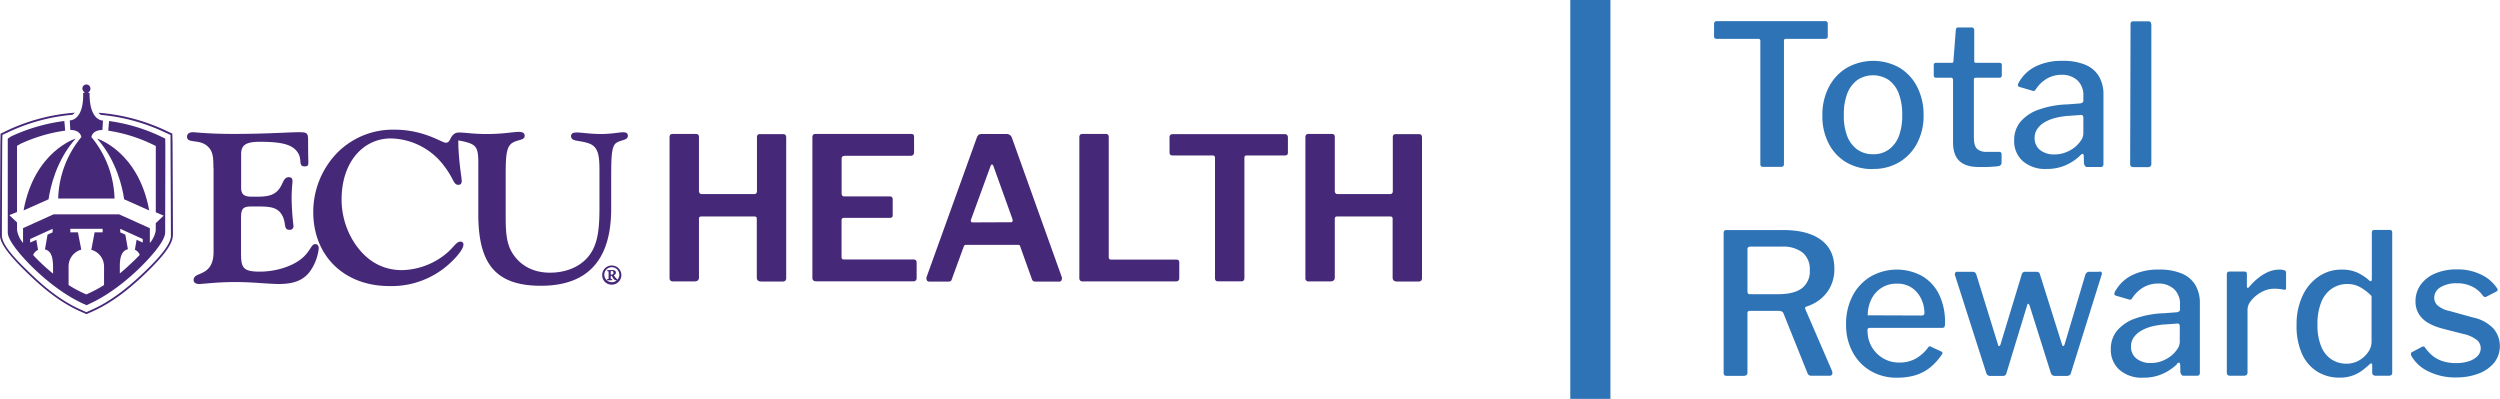
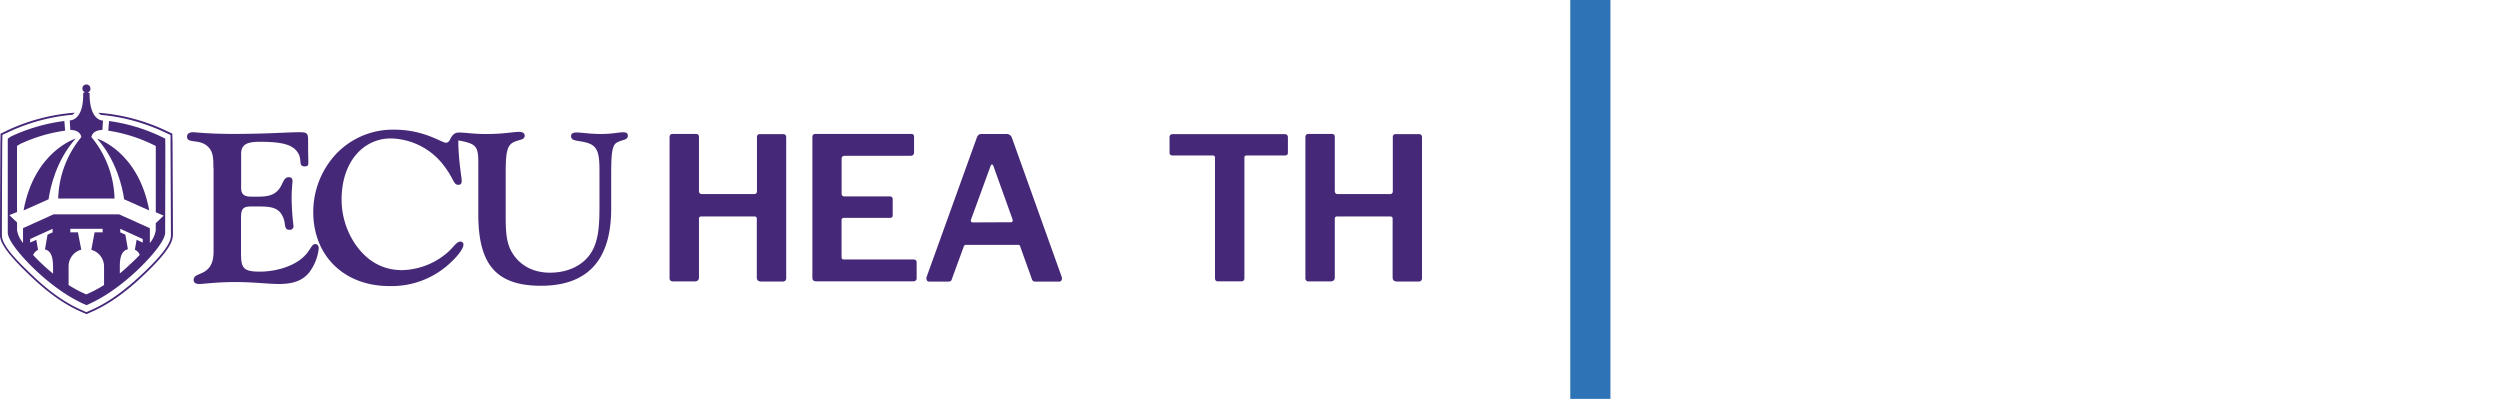
<svg xmlns="http://www.w3.org/2000/svg" viewBox="0 0 746.5 119.1">
  <defs>
    <style>.cls-1,.cls-4{fill:none;}.cls-2{fill:#462878;}.cls-3{clip-path:url(#clip-path);}.cls-4{stroke:#2e73b6;stroke-width:11.99px;}.cls-5{fill:#2e73b6;}</style>
    <clipPath id="clip-path" transform="translate(0)">
      <rect class="cls-1" y="25.3" width="424.66" height="68.51" />
    </clipPath>
  </defs>
  <g id="Layer_2" data-name="Layer 2">
    <g id="Layer_1-2" data-name="Layer 1">
      <path class="cls-2" d="M209.42,64.64c-.47,0-.71.21-.71.65V82.85c0,.79-.45,1.18-1.36,1.18h-6.29a1.15,1.15,0,0,1-.89-.27,1.13,1.13,0,0,1-.24-.79V41c0-.67.3-1,.89-1h7.06c.55,0,.83.32.83.95v16c0,.63.28,1,.83,1H225.2c.55,0,.83-.3.83-.89V41c0-.63.28-.95.83-.95h7c.6,0,.9.34.9,1V83a1.13,1.13,0,0,1-.24.79,1.15,1.15,0,0,1-.89.27h-6.29c-.91,0-1.36-.39-1.36-1.18V65.29c0-.44-.24-.65-.71-.65Z" transform="translate(0)" />
      <path class="cls-2" d="M243.41,40h28.77c.5,0,.76.3.76.89v4.51c0,.75-.35,1.13-1.06,1.13H252.31c-.68,0-1,.28-1,.83V57.76c0,.59.28.89.83.89h13.53a.79.79,0,0,1,.89.89v4.8a.76.76,0,0,1-.18.51.87.87,0,0,1-.65.2H252.06c-.51,0-.77.24-.77.72v11c0,.47.22.71.66.71h20.76c.63,0,1,.28,1,.83v4.8a.88.88,0,0,1-.24.62,1,1,0,0,1-.77.27h-29c-.75,0-1.12-.35-1.12-1.06V41c0-.67.29-1,.89-1" transform="translate(0)" />
      <path class="cls-2" d="M301.83,66.36c.51,0,.67-.32.47-1l-5.69-15.84c-.12-.27-.26-.41-.41-.41s-.3.16-.42.47L290,65.41c-.24.63-.08,1,.47,1ZM276.74,83.62a1.24,1.24,0,0,1,0-1.07l14.94-41.46a2.08,2.08,0,0,1,.54-.83,1.39,1.39,0,0,1,.89-.24h7.41a1.61,1.61,0,0,1,1.66,1.19L317,82.61a1.3,1.3,0,0,1,0,1,.66.66,0,0,1-.65.47h-7.18a1,1,0,0,1-1.06-.77l-3.44-9.61a.86.86,0,0,0-.21-.44.7.7,0,0,0-.5-.15H288.48a.7.7,0,0,0-.71.53l-3.56,9.73a.75.75,0,0,1-.32.53,1.33,1.33,0,0,1-.74.18h-5.76a.74.74,0,0,1-.65-.41" transform="translate(0)" />
-       <path class="cls-2" d="M323.18,40h7.06c.55,0,.83.32.83.95V76.8c0,.47.21.71.65.71h19.46c.63,0,.95.28.95.83v4.8a.92.92,0,0,1-.24.62,1,1,0,0,1-.77.27h-27.7a1.12,1.12,0,0,1-.89-.27,1.13,1.13,0,0,1-.24-.79V41c0-.67.3-1,.89-1" transform="translate(0)" />
      <g class="cls-3">
        <path class="cls-2" d="M349.22,41a1,1,0,0,1,.23-.68,1,1,0,0,1,.78-.27h33.33a1,1,0,0,1,.77.27,1,1,0,0,1,.24.68V45.6c0,.55-.32.83-.95.83H372.23c-.43,0-.65.2-.65.59V83c0,.68-.3,1-.89,1h-7.06c-.55,0-.83-.31-.83-1V47.14c0-.47-.22-.71-.65-.71H350.23c-.67,0-1-.28-1-.83Z" transform="translate(0)" />
        <path class="cls-2" d="M399.28,64.64c-.47,0-.71.21-.71.65V82.85c0,.79-.46,1.18-1.37,1.18h-6.29A.93.93,0,0,1,389.79,83V41c0-.67.3-1,.89-1h7.06c.55,0,.83.32.83.95v16c0,.63.27,1,.82,1h15.67c.55,0,.83-.3.83-.89V41c0-.63.27-.95.83-.95h7c.6,0,.89.34.89,1V83a1.18,1.18,0,0,1-.23.79,1.17,1.17,0,0,1-.89.27h-6.29c-.91,0-1.36-.39-1.36-1.18V65.29c0-.44-.24-.65-.71-.65Z" transform="translate(0)" />
        <path class="cls-2" d="M25.86,33.69a1.09,1.09,0,0,0,.05-.17h-.1a1.09,1.09,0,0,0,.05.17M51.64,70.31c0-2.31-.1-26.75-.12-27.75l-.06-2.65L49,38.75a57.35,57.35,0,0,0-19.6-5.08,3.19,3.19,0,0,0,.72.63,56.47,56.47,0,0,1,18.63,5l2.17,1,0,2.3c0,1,.12,25.44.12,27.74,0,2.93-4.36,7.42-7.85,10.79-3,2.85-8.76,8.23-15.73,11.34l-1.66.74-1.66-.74c-7-3.11-12.48-8.31-15.43-11.16-3.5-3.37-8.15-8-8.15-11,0-2.31.09-26.74.11-27.74l.05-2.3,2.16-1a56.65,56.65,0,0,1,18.74-5,3.33,3.33,0,0,0,.71-.62,57.42,57.42,0,0,0-19.7,5.08L.17,39.91.12,42.56C.1,43.56,0,68,0,70.31c0,2.51,3.12,6.36,8.32,11.37,3,2.88,8.54,8.13,15.6,11.28l1.9.84,1.9-.84c7.05-3.15,12.91-8.59,15.89-11.46,5.2-5,8-8.68,8-11.19" transform="translate(0)" />
      </g>
      <path class="cls-2" d="M14.5,59.51C15,56.14,16.7,48,22.58,41.39c0,0-12.31,3.73-15.55,21.45Z" transform="translate(0)" />
      <path class="cls-2" d="M37.07,59.51C36.59,56.14,34.87,48,29,41.39c0,0,12.31,3.73,15.56,21.45Z" transform="translate(0)" />
      <g class="cls-3">
        <path class="cls-2" d="M40.27,74.57a2.72,2.72,0,0,1,1.45,1.54c-.58.6-1.1,1.14-1.51,1.54-1.06,1-2.58,2.48-4.43,4V79.49c0-2.54.49-4.62,2.41-5.06l-.76-4.36-1.52-.69V68.32l6.71,3.05v1.06l-1.83-.84-.52,3m-13,0a5.18,5.18,0,0,1,3.8,4.95v5.56a35.18,35.18,0,0,1-4.31,2.36l-1,.45-1-.45a35.34,35.34,0,0,1-4.28-2.35V79.49a5.17,5.17,0,0,1,3.79-4.95l-1-5.16H21V68.32h9.65v1.06h-2.4Zm-13.84-.11c1.92.44,2.38,2.52,2.41,5.06v2.16a58.92,58.92,0,0,1-4.45-4c-.41-.4-.92-.93-1.49-1.53a2.75,2.75,0,0,1,1.46-1.55l-.52-3L9,72.43V71.37l6.71-3.05v1.06l-1.52.69ZM49.35,42.9l0-1.51-1.39-.67a52.48,52.48,0,0,0-15.39-4.58c-.07.77-.17,1.92-.24,2.88A46.41,46.41,0,0,1,45.3,43l1.22.59,0,1.34c0,.65,0,11.59,0,18.46l2.36,1-2.37,2.24v2.17a7.67,7.67,0,0,1-1.76,3.75V68.14L35.56,64H16L6.88,68.12v4.41a7.85,7.85,0,0,1-1.79-3.8V66.42l-2.3-2.18,2.29-.93c0-6.87,0-17.76,0-18.41l0-1.34L6,43a47.57,47.57,0,0,1,13.45-4c-.07-1-.17-2.11-.24-2.87a53.65,53.65,0,0,0-15.89,4.6l-1,.67,0,1.51c0,1.05,0,24.46,0,26.51,0,2.73,5,8,7.14,10.13,2.84,2.82,8.6,8,15.27,11.08l1.09.5,1.09-.5c6.67-3.07,12.43-8.26,15.27-11.08l.07-.07v0c2.18-2.17,7.07-7.35,7.07-10.06,0-2,.07-25.46.05-26.51" transform="translate(0)" />
        <path class="cls-2" d="M30.58,38.81,30.75,36s-4.07.2-4-8.17a1.38,1.38,0,0,0-.56-.2A1.17,1.17,0,0,0,27,26.47a1.2,1.2,0,1,0-1.57,1.1,1.6,1.6,0,0,0-.6.21c.21,8.37-4,8.17-4,8.17L21,38.81c3.13,0,3.28,2.13,3.28,2.13a30,30,0,0,0-6.9,18.35H34.2a30,30,0,0,0-6.9-18.35s.15-2.08,3.28-2.13" transform="translate(0)" />
      </g>
-       <path class="cls-2" d="M182.37,82v-.8c0-.23.09-.27.29-.27a.49.49,0,0,1,.53.51.46.46,0,0,1-.24.47.82.82,0,0,1-.38.09h-.2m1.95,1.39a1.14,1.14,0,0,1-.28-.22,4.46,4.46,0,0,1-.73-1,.8.8,0,0,0,.59-.76c0-.64-.58-.77-1.06-.77h-1.51v.33c.35,0,.4,0,.4.42v1.51c0,.4,0,.4-.43.42v.36h1.49v-.36c-.38,0-.42,0-.42-.42v-.53h.09a.34.34,0,0,1,.31.15,4.66,4.66,0,0,0,.4.71,1.17,1.17,0,0,0,1.07.47Zm-1.64-3.61a2.26,2.26,0,0,1,2.25,2.35,2.24,2.24,0,1,1-2.25-2.35m0-.51a2.85,2.85,0,0,0-2.86,2.86A2.8,2.8,0,0,0,182.68,85a2.86,2.86,0,1,0,0-5.72" transform="translate(0)" />
      <path class="cls-2" d="M63.77,50.15v25c0,2.94-.83,4.86-2.77,6-1.73,1-3.18,1-3.18,2.49,0,.71.55,1.16,1.66,1.16,1.31,0,5.05-.58,10.93-.58,5.26,0,9.62.58,12.94.58,4.29,0,7.19-1.09,9.13-3.65a14.51,14.51,0,0,0,2.7-7c0-.76-.42-1.27-1-1.27-1.38,0-1.38,2.23-4.36,4.53s-7.68,3.7-12.31,3.7c-5.19,0-5.54-1.34-5.54-5.87v-10c0-2.62.35-3.58,2.91-3.58h2.7c4,0,5.88.64,7,3.32.83,2.11.14,3.64,1.87,3.64a1.06,1.06,0,0,0,1.18-1.21,75.79,75.79,0,0,1-.55-8.31,47.2,47.2,0,0,1,.27-4.85c0-.89-.27-1.34-1.1-1.34-1.67,0-1.67,2-3,3.64s-3.11,2.17-6.09,2.17H75c-2.15,0-3-.76-3-2.68v-10c0-2.81,1.53-3.7,5.61-3.7,6.85,0,10.1.89,11.55,3.63,1,1.92-.07,3.71,1.8,3.71,1,0,1.11-.32,1.11-1.28,0-.45-.07-2.3-.07-5.43V41.78c0-2.11-.42-2.3-2.77-2.3-3,0-9.55.51-19.58.51-7.4,0-11.35-.51-12-.51-1.18,0-1.8.51-1.8,1.34,0,2.11,3.53.64,6,2.75,1.8,1.53,1.87,3.45,1.87,6.58" transform="translate(0)" />
      <path class="cls-2" d="M187.47,40.5c0-.76-.49-1-1.52-1s-3.26.51-6.51.51-5.74-.45-7.19-.45c-1.11,0-1.73.26-1.73,1.09,0,1.73,2.49,1.15,5.32,2.17S179,46.44,179,51V62c0,6.84-.55,11.63-3.74,15.08-2.56,2.8-6.5,4.34-11.07,4.34-5,0-8.92-2.17-11.21-5.88C151.08,72.5,151,68.73,151,64.13V53c0-6.32.07-9.32,2.21-10.47,1.66-.9,3.46-.64,3.46-2,0-.83-.63-1.15-1.87-1.15-1.45,0-4.57.64-9.54.64-3.81,0-6.51-.45-8-.45a4.8,4.8,0,0,0-.93.08h0a1.6,1.6,0,0,0-.33.11,0,0,0,0,0,0,0l-.13.06a3.32,3.32,0,0,0-1.28,1.45l-.19.35a0,0,0,0,1,0,0h0c-.25.49-.54,1-1.29,1-1.24,0-6.43-3.9-15.36-3.9a23.32,23.32,0,0,0-17.71,7.6,25.42,25.42,0,0,0-6.5,17c0,13,9.13,22.1,22.76,22.1a25.6,25.6,0,0,0,17.51-6.33c3.11-2.74,4.56-5,4.56-5.94a.83.83,0,0,0-.9-1c-1.24,0-2,1.72-4.15,3.51a21.45,21.45,0,0,1-13.28,5c-5.82,0-10.59-2.74-14.12-8A23.79,23.79,0,0,1,102,59.6c0-11.43,6.64-18.26,14.67-18.26a20.32,20.32,0,0,1,15.91,8.17c3,3.89,2.77,5.68,4.29,5.68.62,0,1-.32,1-1.15,0-1.08-.76-4.66-1-10.47,0-.66,0-1.2-.05-1.63a18.71,18.71,0,0,1,3,.67c2.35.77,3,1.79,3,5.68V63.88c0,14.37,4.71,21.45,18.68,21.45s21-7.66,21-23V54.17c0-6.9,0-10.47,1.52-11.49s3.46-.71,3.46-2.18" transform="translate(0)" />
      <line class="cls-4" x1="474.88" x2="474.88" y2="119.1" />
-       <path class="cls-5" d="M547.15,111l-8.1-18.72c-.12-.35,0-.59.24-.7a13,13,0,0,0,4.08-2.09,11.22,11.22,0,0,0,3.13-3.75,11.6,11.6,0,0,0,1.24-5.55q0-5.64-4-8.57t-11.24-2.93h-17c-.55,0-.82.29-.82.88v41.72a1,1,0,0,0,.2.71,1.06,1.06,0,0,0,.79.23h5c.75,0,1.12-.35,1.12-1V93.47a.82.82,0,0,1,.14-.44.68.68,0,0,1,.56-.2h8.57c.78,0,1.27.23,1.47.7l7.16,17.84a1.12,1.12,0,0,0,1,.82h5.7a.7.7,0,0,0,.67-.38,1,1,0,0,0,0-.85ZM531.07,87.84h-8.63c-.43,0-.64-.28-.64-.82V74.34c0-.47.31-.7.94-.7h9.33a9.52,9.52,0,0,1,6.16,1.76,6.38,6.38,0,0,1,2.17,5.28A6.29,6.29,0,0,1,538,86.11q-2.38,1.73-7,1.73Zm26.53,11a1.45,1.45,0,0,1,.14-.67.48.48,0,0,1,.44-.27H579.9c.43,0,.68-.12.76-.38a3,3,0,0,0,.12-.91A19,19,0,0,0,579,87.9a13,13,0,0,0-5.08-5.49,15.76,15.76,0,0,0-15.26.12,14.5,14.5,0,0,0-5.42,5.69,18.09,18.09,0,0,0-2,8.77,16.82,16.82,0,0,0,2,8.22,14.25,14.25,0,0,0,5.37,5.57,15.24,15.24,0,0,0,7.86,2,19.29,19.29,0,0,0,5.34-.7,13.11,13.11,0,0,0,4.37-2.23,17.05,17.05,0,0,0,3.61-3.94c.35-.43.31-.74-.12-.94l-3-1.4a1,1,0,0,0-.53-.15.65.65,0,0,0-.35.26,11.8,11.8,0,0,1-3.87,3.47,10.2,10.2,0,0,1-4.82,1.11,9.28,9.28,0,0,1-4.78-1.26,9.47,9.47,0,0,1-3.4-3.4,9.29,9.29,0,0,1-1.26-4.79Zm.11-4.69a10.78,10.78,0,0,1,1-4.64,8.52,8.52,0,0,1,3-3.49,8.29,8.29,0,0,1,4.73-1.32,7.63,7.63,0,0,1,4.43,1.23,8.25,8.25,0,0,1,2.76,3.23,9.63,9.63,0,0,1,1,4.22.9.9,0,0,1-.18.65,1.24,1.24,0,0,1-.82.18l-15.91-.06Zm69.14-13h-3a1.09,1.09,0,0,0-.67.2,1.91,1.91,0,0,0-.44.5l-6.22,20.9c-.12.39-.26.58-.41.58s-.3-.17-.41-.53l-6.58-20.89a.83.83,0,0,0-.35-.56,1.16,1.16,0,0,0-.65-.2h-3.4a1,1,0,0,0-1,.7l-6.34,20.9c-.11.39-.26.58-.43.58s-.31-.17-.38-.53l-6.46-20.89a1.09,1.09,0,0,0-1.06-.76h-4.57a.7.7,0,0,0-.65.29,1,1,0,0,0-.06.77l9.33,29.16a1.17,1.17,0,0,0,1.29.88H598a1.42,1.42,0,0,0,.74-.17,1.11,1.11,0,0,0,.38-.65l6.16-20.19c.08-.35.18-.53.32-.53s.28.18.44.53l6.34,20.13a1.26,1.26,0,0,0,1.35.88h3.4A1.47,1.47,0,0,0,618,112a1.07,1.07,0,0,0,.39-.65l9.15-29.28a.74.74,0,0,0,0-.71.68.68,0,0,0-.64-.29ZM650,108.67c.54-.55.88-.51,1,.12l.06,2.23a1.72,1.72,0,0,0,.3.85.73.73,0,0,0,.64.32h4a1,1,0,0,0,.68-.2,1.19,1.19,0,0,0,.2-.8V90.48a10.33,10.33,0,0,0-1.32-5.31,8.44,8.44,0,0,0-4-3.46,16.94,16.94,0,0,0-6.92-1.21,17.45,17.45,0,0,0-8.13,1.73,11.76,11.76,0,0,0-5,4.9,1.29,1.29,0,0,0-.14.8.62.62,0,0,0,.32.32l4,1.17a.84.84,0,0,0,.64,0,1.25,1.25,0,0,0,.36-.41,10.1,10.1,0,0,1,3.46-3.28,8.61,8.61,0,0,1,4.22-1.06,6.74,6.74,0,0,1,4.82,1.67,6,6,0,0,1,1.76,4.55v1.47a.67.67,0,0,1-.3.64,1.77,1.77,0,0,1-.64.24l-3.82.29a28.22,28.22,0,0,0-8.65,1.59,12.42,12.42,0,0,0-5.4,3.63,8.54,8.54,0,0,0-1.85,5.52,7.93,7.93,0,0,0,2.58,6.16,10.14,10.14,0,0,0,7.1,2.35,14,14,0,0,0,5.58-1.06,14.84,14.84,0,0,0,4.52-3Zm.88-11.09v4.58a3.81,3.81,0,0,1-.68,2,9.16,9.16,0,0,1-1.85,2.06,10.61,10.61,0,0,1-2.73,1.55,8.9,8.9,0,0,1-3.31.62,6.68,6.68,0,0,1-4.37-1.32,4.42,4.42,0,0,1-1.62-3.61,4.62,4.62,0,0,1,.79-2.67,6.85,6.85,0,0,1,2.18-2,12.29,12.29,0,0,1,3.31-1.32,21.8,21.8,0,0,1,4.29-.62l3.16-.23c.55-.08.83.21.83.88Zm14.9,14.61H670c.74,0,1.11-.33,1.11-1V92.47a4,4,0,0,1,.77-2.28,9.13,9.13,0,0,1,1.91-2,9.68,9.68,0,0,1,2.49-1.44,7.13,7.13,0,0,1,2.58-.53c.55,0,1.09,0,1.61.06a8.71,8.71,0,0,1,1.5.24c.43.08.65-.12.65-.59V81.32c0-.54-.69-.82-2.06-.82a8.51,8.51,0,0,0-3,.59,12.25,12.25,0,0,0-3,1.73,18.37,18.37,0,0,0-3,2.91c-.15.19-.3.27-.43.23s-.21-.18-.21-.41v-3.7c0-.51-.24-.76-.71-.76h-4.51c-.51,0-.77.29-.77.88v29.28a1,1,0,0,0,.24.71,1,1,0,0,0,.7.23Zm43.43,0h4a1.29,1.29,0,0,0,.88-.23,1,1,0,0,0,.23-.77V69.53c0-.59-.25-.88-.76-.88H709c-.51,0-.77.29-.77.88V83.2c0,.43-.08.68-.23.74s-.39,0-.7-.33a14.22,14.22,0,0,0-3.44-2.23,11.2,11.2,0,0,0-4.66-.88,11.88,11.88,0,0,0-6.87,2.09,14,14,0,0,0-4.81,5.78,19.9,19.9,0,0,0-1.76,8.68,20.09,20.09,0,0,0,1.67,8.72A12,12,0,0,0,692,111a12.37,12.37,0,0,0,6.54,1.76,11,11,0,0,0,7.1-2.35c.78-.62,1.43-1.17,1.94-1.64a.6.6,0,0,1,.53-.24c.15,0,.23.2.23.47v2.23a.92.92,0,0,0,.26.71,1,1,0,0,0,.68.23Zm-1.06-23.82V102.1a5.34,5.34,0,0,1-1,3,8.24,8.24,0,0,1-2.7,2.5,7.48,7.48,0,0,1-3.82,1,8.12,8.12,0,0,1-4.31-1.2,8.25,8.25,0,0,1-3.14-3.78A16.37,16.37,0,0,1,692,96.88a17.18,17.18,0,0,1,1.15-6.72,8.84,8.84,0,0,1,3.17-4,8.1,8.1,0,0,1,4.6-1.35,7.72,7.72,0,0,1,3.82.94,14.85,14.85,0,0,1,3.4,2.64Zm33.28,0a1,1,0,0,0,.5.29.69.69,0,0,0,.49-.06L745.51,87c.23-.16.33-.33.29-.5a1.42,1.42,0,0,0-.23-.5,11.68,11.68,0,0,0-4.7-4,15.89,15.89,0,0,0-7.22-1.56,16.1,16.1,0,0,0-6.54,1.23,10.3,10.3,0,0,0-4.32,3.38,8.47,8.47,0,0,0-1.52,5,6.91,6.91,0,0,0,1.94,4.93q1.93,2.06,6.39,3.22l6,1.53a10.12,10.12,0,0,1,4,1.79,3.18,3.18,0,0,1,1.14,2.44,3.3,3.3,0,0,1-.93,2.34,6.17,6.17,0,0,1-2.62,1.56,11.72,11.72,0,0,1-3.72.56,12.88,12.88,0,0,1-4.23-.62,9.29,9.29,0,0,1-3-1.67,12.76,12.76,0,0,1-2.17-2.41.46.46,0,0,0-.38-.26,1.22,1.22,0,0,0-.68.2l-2.87,1.53a.53.53,0,0,0-.24.44,1.92,1.92,0,0,0,.12.61,11.36,11.36,0,0,0,5,4.61,17.87,17.87,0,0,0,8.36,1.85,18.39,18.39,0,0,0,6.78-1.17,11,11,0,0,0,4.63-3.26,8.12,8.12,0,0,0-.2-10.12,11.64,11.64,0,0,0-6.16-3.35l-7.22-2a7.24,7.24,0,0,1-3.52-1.76,3.16,3.16,0,0,1-.83-2,3.69,3.69,0,0,1,1.91-3.29,9,9,0,0,1,4.78-1.17,10,10,0,0,1,4.76,1.06,8.41,8.41,0,0,1,3.11,2.7Z" transform="translate(0)" />
-       <path class="cls-5" d="M511.82,10.9c0,.47.28.7.82.7H525a.57.57,0,0,1,.64.65V49c0,.55.26.82.77.82h5.51c.51,0,.77-.29.77-.88V12.13c0-.35.21-.53.64-.53h11.62c.55,0,.82-.23.82-.7V7.14a1,1,0,0,0-.17-.62.87.87,0,0,0-.65-.2H512.7a.94.94,0,0,0-.67.2.85.85,0,0,0-.21.62V10.9Zm47.42,39.55a15,15,0,0,0,7.92-2.05,14.23,14.23,0,0,0,5.31-5.67,17.38,17.38,0,0,0,1.91-8.3A18.22,18.22,0,0,0,572.5,26a14.18,14.18,0,0,0-5.25-5.75,16.06,16.06,0,0,0-15.79,0A14.39,14.39,0,0,0,546.09,26a18,18,0,0,0-1.93,8.54,17.6,17.6,0,0,0,1.88,8.3,13.82,13.82,0,0,0,5.28,5.64,15.2,15.2,0,0,0,7.92,2Zm.12-4.4a8,8,0,0,1-4.79-1.41,8.94,8.94,0,0,1-3-4,16.9,16.9,0,0,1-1-6.31,17.18,17.18,0,0,1,1-6.34,9.13,9.13,0,0,1,3-4.08,8.52,8.52,0,0,1,9.45,0A9,9,0,0,1,567,28a17.63,17.63,0,0,1,1,6.34,17.35,17.35,0,0,1-1,6.31,8.86,8.86,0,0,1-3,4,7.74,7.74,0,0,1-4.69,1.41Zm37.56-22.83c.54,0,.82-.24.82-.7V19.41c0-.43-.24-.65-.7-.65h-7a.47.47,0,0,1-.53-.53V9.14c0-.63-.25-.94-.76-.94h-4.05c-.43,0-.66.27-.7.82l-.71,9.21c0,.35-.15.53-.47.53h-4.69c-.47,0-.71.22-.71.65v3.11c0,.46.26.7.77.7h4.4c.39,0,.59.23.59.7V42.53q0,3.75,1.9,5.54c1.27,1.2,3.18,1.79,5.72,1.79l1.91,0c.73,0,1.46,0,2.2-.08a18.81,18.81,0,0,0,1.88-.18c.59-.16.88-.49.88-1V46.05a.73.73,0,0,0-.18-.5.63.63,0,0,0-.52-.21h-3.76a4,4,0,0,1-2.87-.91c-.63-.6-.94-1.75-.94-3.43V23.81c0-.39.17-.59.52-.59Zm24.29,23.12c.55-.55.88-.51,1,.12l.06,2.23a1.82,1.82,0,0,0,.29.85.75.75,0,0,0,.65.32h4a.91.91,0,0,0,.67-.2,1.12,1.12,0,0,0,.21-.79V28.15a10.33,10.33,0,0,0-1.32-5.31,8.44,8.44,0,0,0-4-3.46,17,17,0,0,0-6.93-1.21,17.41,17.41,0,0,0-8.12,1.73,11.65,11.65,0,0,0-5,4.9,1.25,1.25,0,0,0-.15.8.71.71,0,0,0,.32.32l4,1.17a.84.84,0,0,0,.64,0,1.24,1.24,0,0,0,.35-.41,10.19,10.19,0,0,1,3.46-3.28,8.65,8.65,0,0,1,4.23-1.06A6.72,6.72,0,0,1,620.33,24a6,6,0,0,1,1.76,4.55V30a.68.68,0,0,1-.29.64,1.82,1.82,0,0,1-.65.24l-3.81.29a28.29,28.29,0,0,0-8.66,1.59,12.55,12.55,0,0,0-5.4,3.63,8.54,8.54,0,0,0-1.85,5.52A7.9,7.9,0,0,0,604,48.1a10.14,10.14,0,0,0,7.1,2.35,13.9,13.9,0,0,0,5.57-1.06,14.72,14.72,0,0,0,4.52-3Zm.88-11.09v4.58a3.8,3.8,0,0,1-.67,2.05,9.41,9.41,0,0,1-1.85,2.06,10.61,10.61,0,0,1-2.73,1.55,9,9,0,0,1-3.32.62,6.7,6.7,0,0,1-4.37-1.32,4.44,4.44,0,0,1-1.61-3.61,4.55,4.55,0,0,1,.79-2.67,6.81,6.81,0,0,1,2.17-2,12.5,12.5,0,0,1,3.32-1.32,21.81,21.81,0,0,1,4.28-.62l3.17-.23c.55-.08.82.22.82.88Zm20.25-28c0-.59-.26-.88-.77-.88h-4.63c-.51,0-.76.29-.76.88l-.12,41.72c0,.63.35.94,1.06.94h4a1.45,1.45,0,0,0,1-.23,1.14,1.14,0,0,0,.27-.88V7.2Z" transform="translate(0)" />
    </g>
  </g>
</svg>